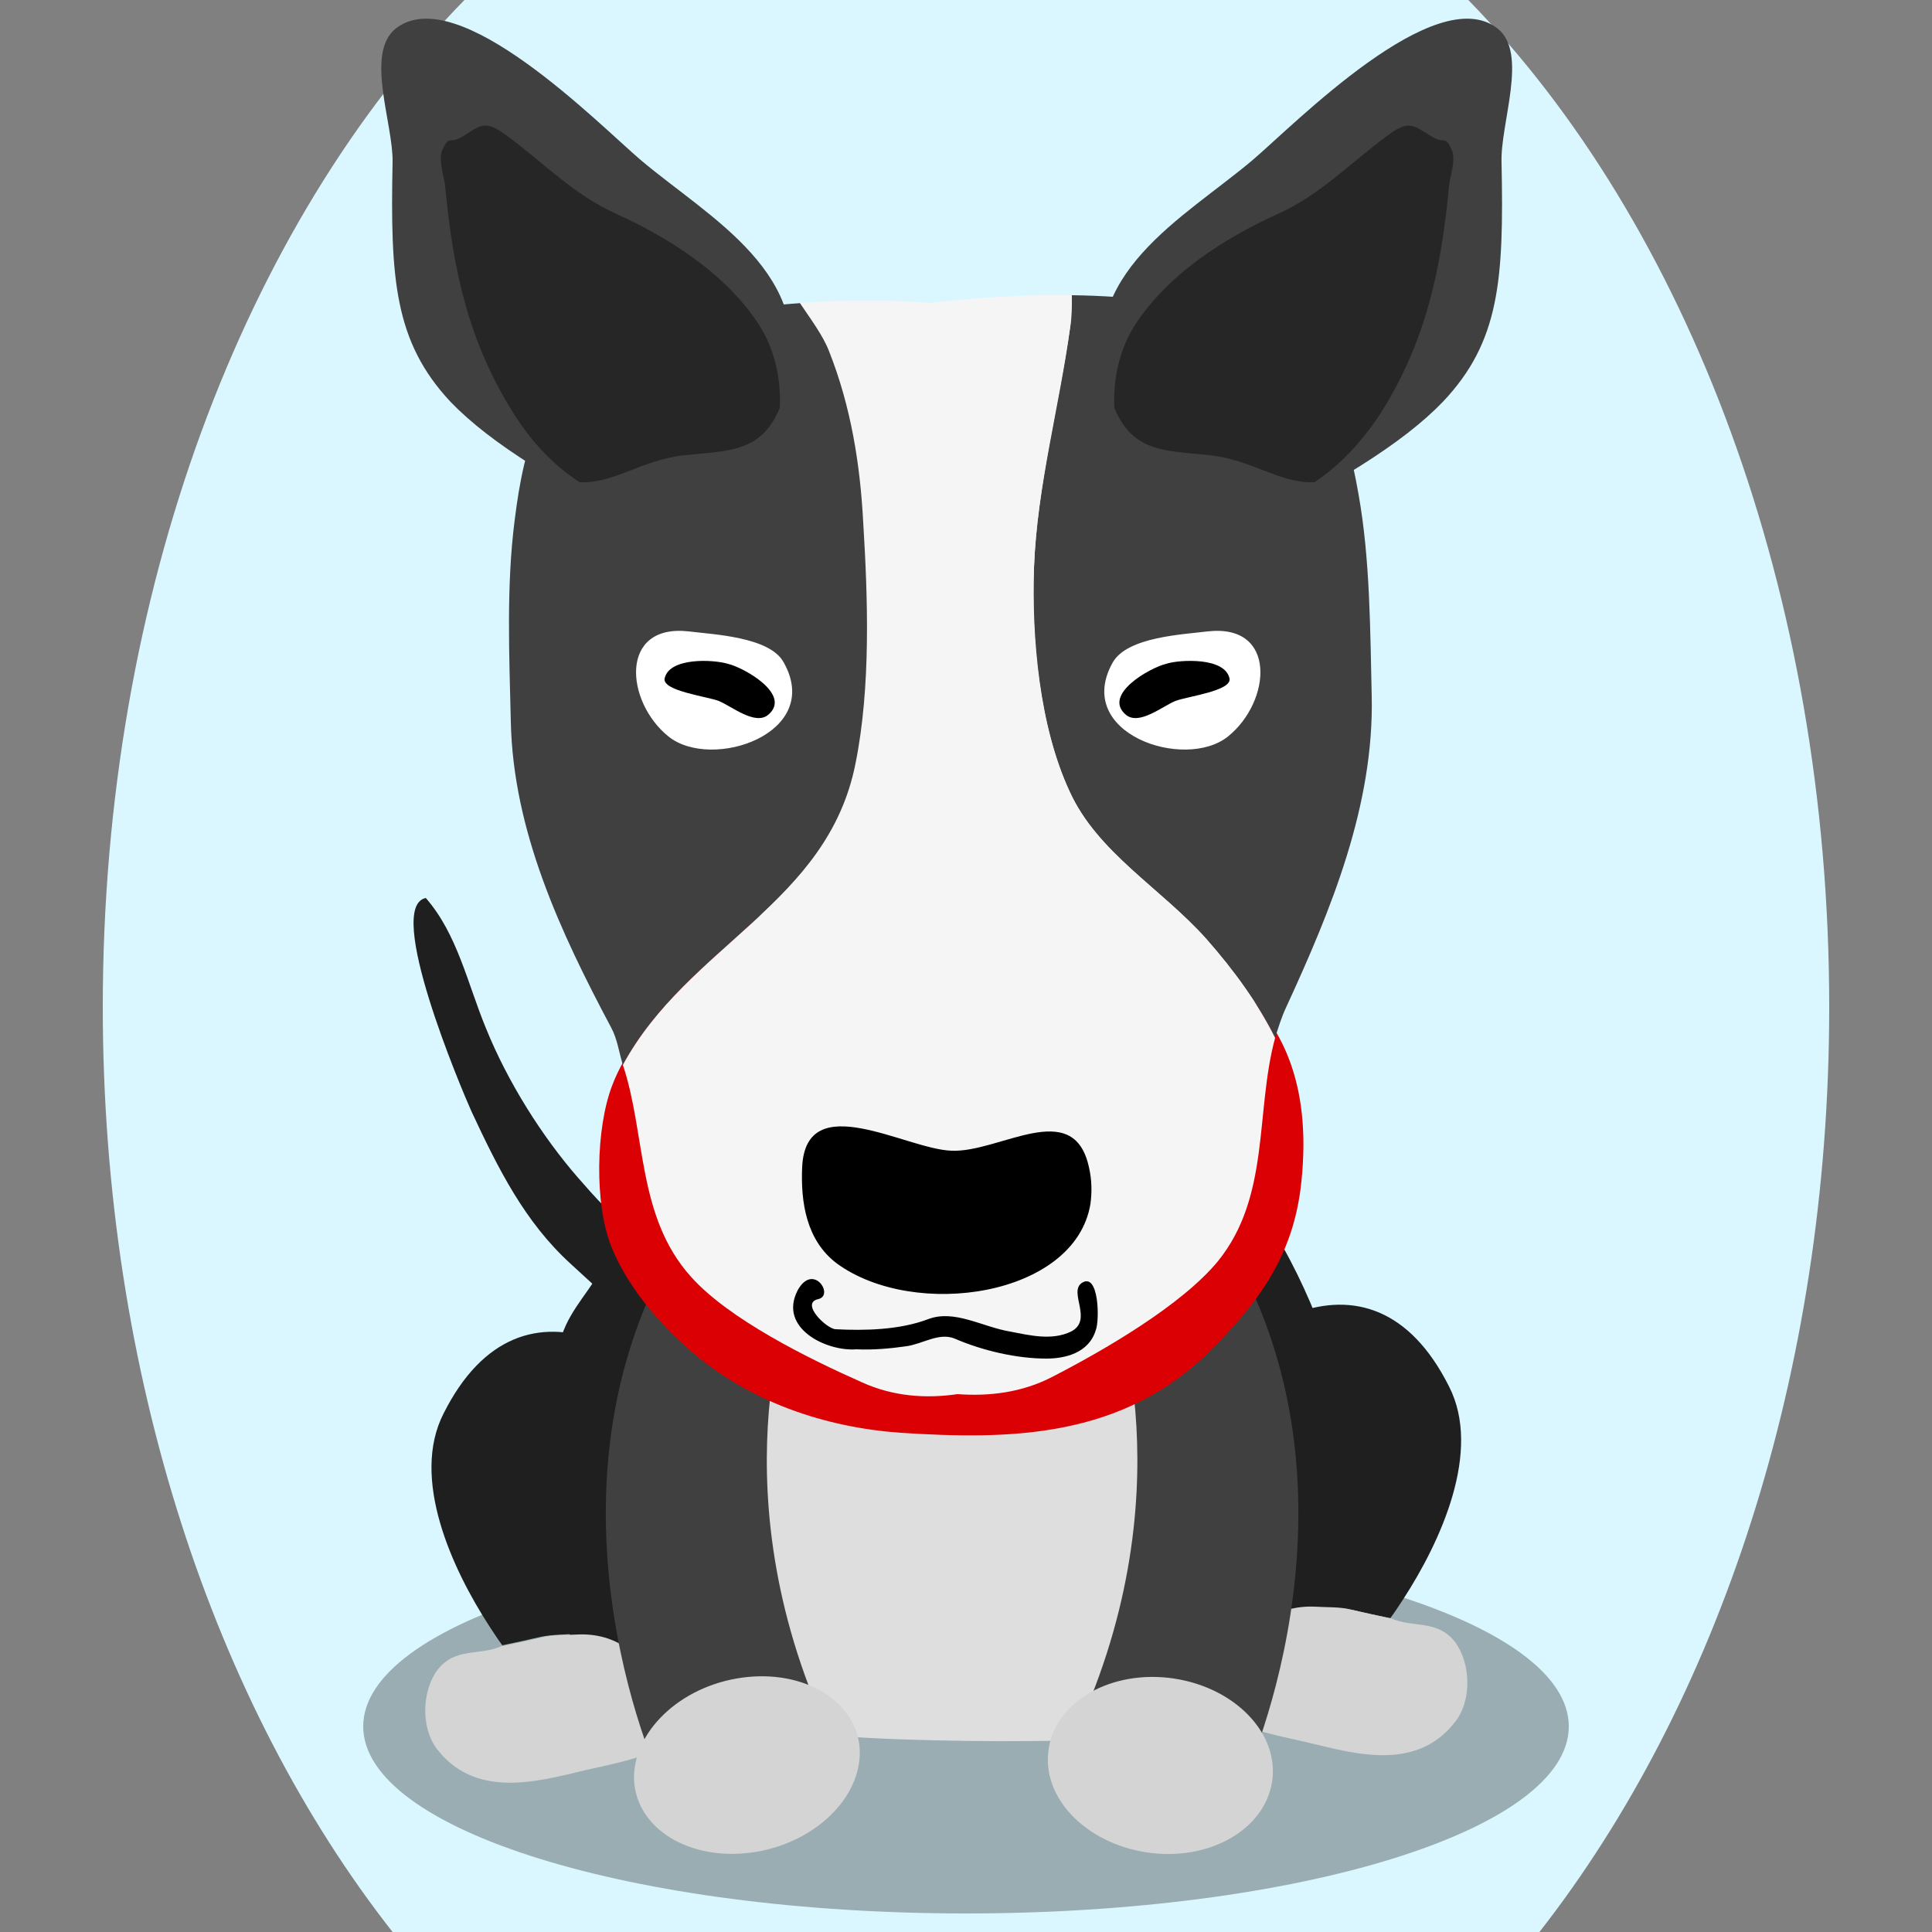
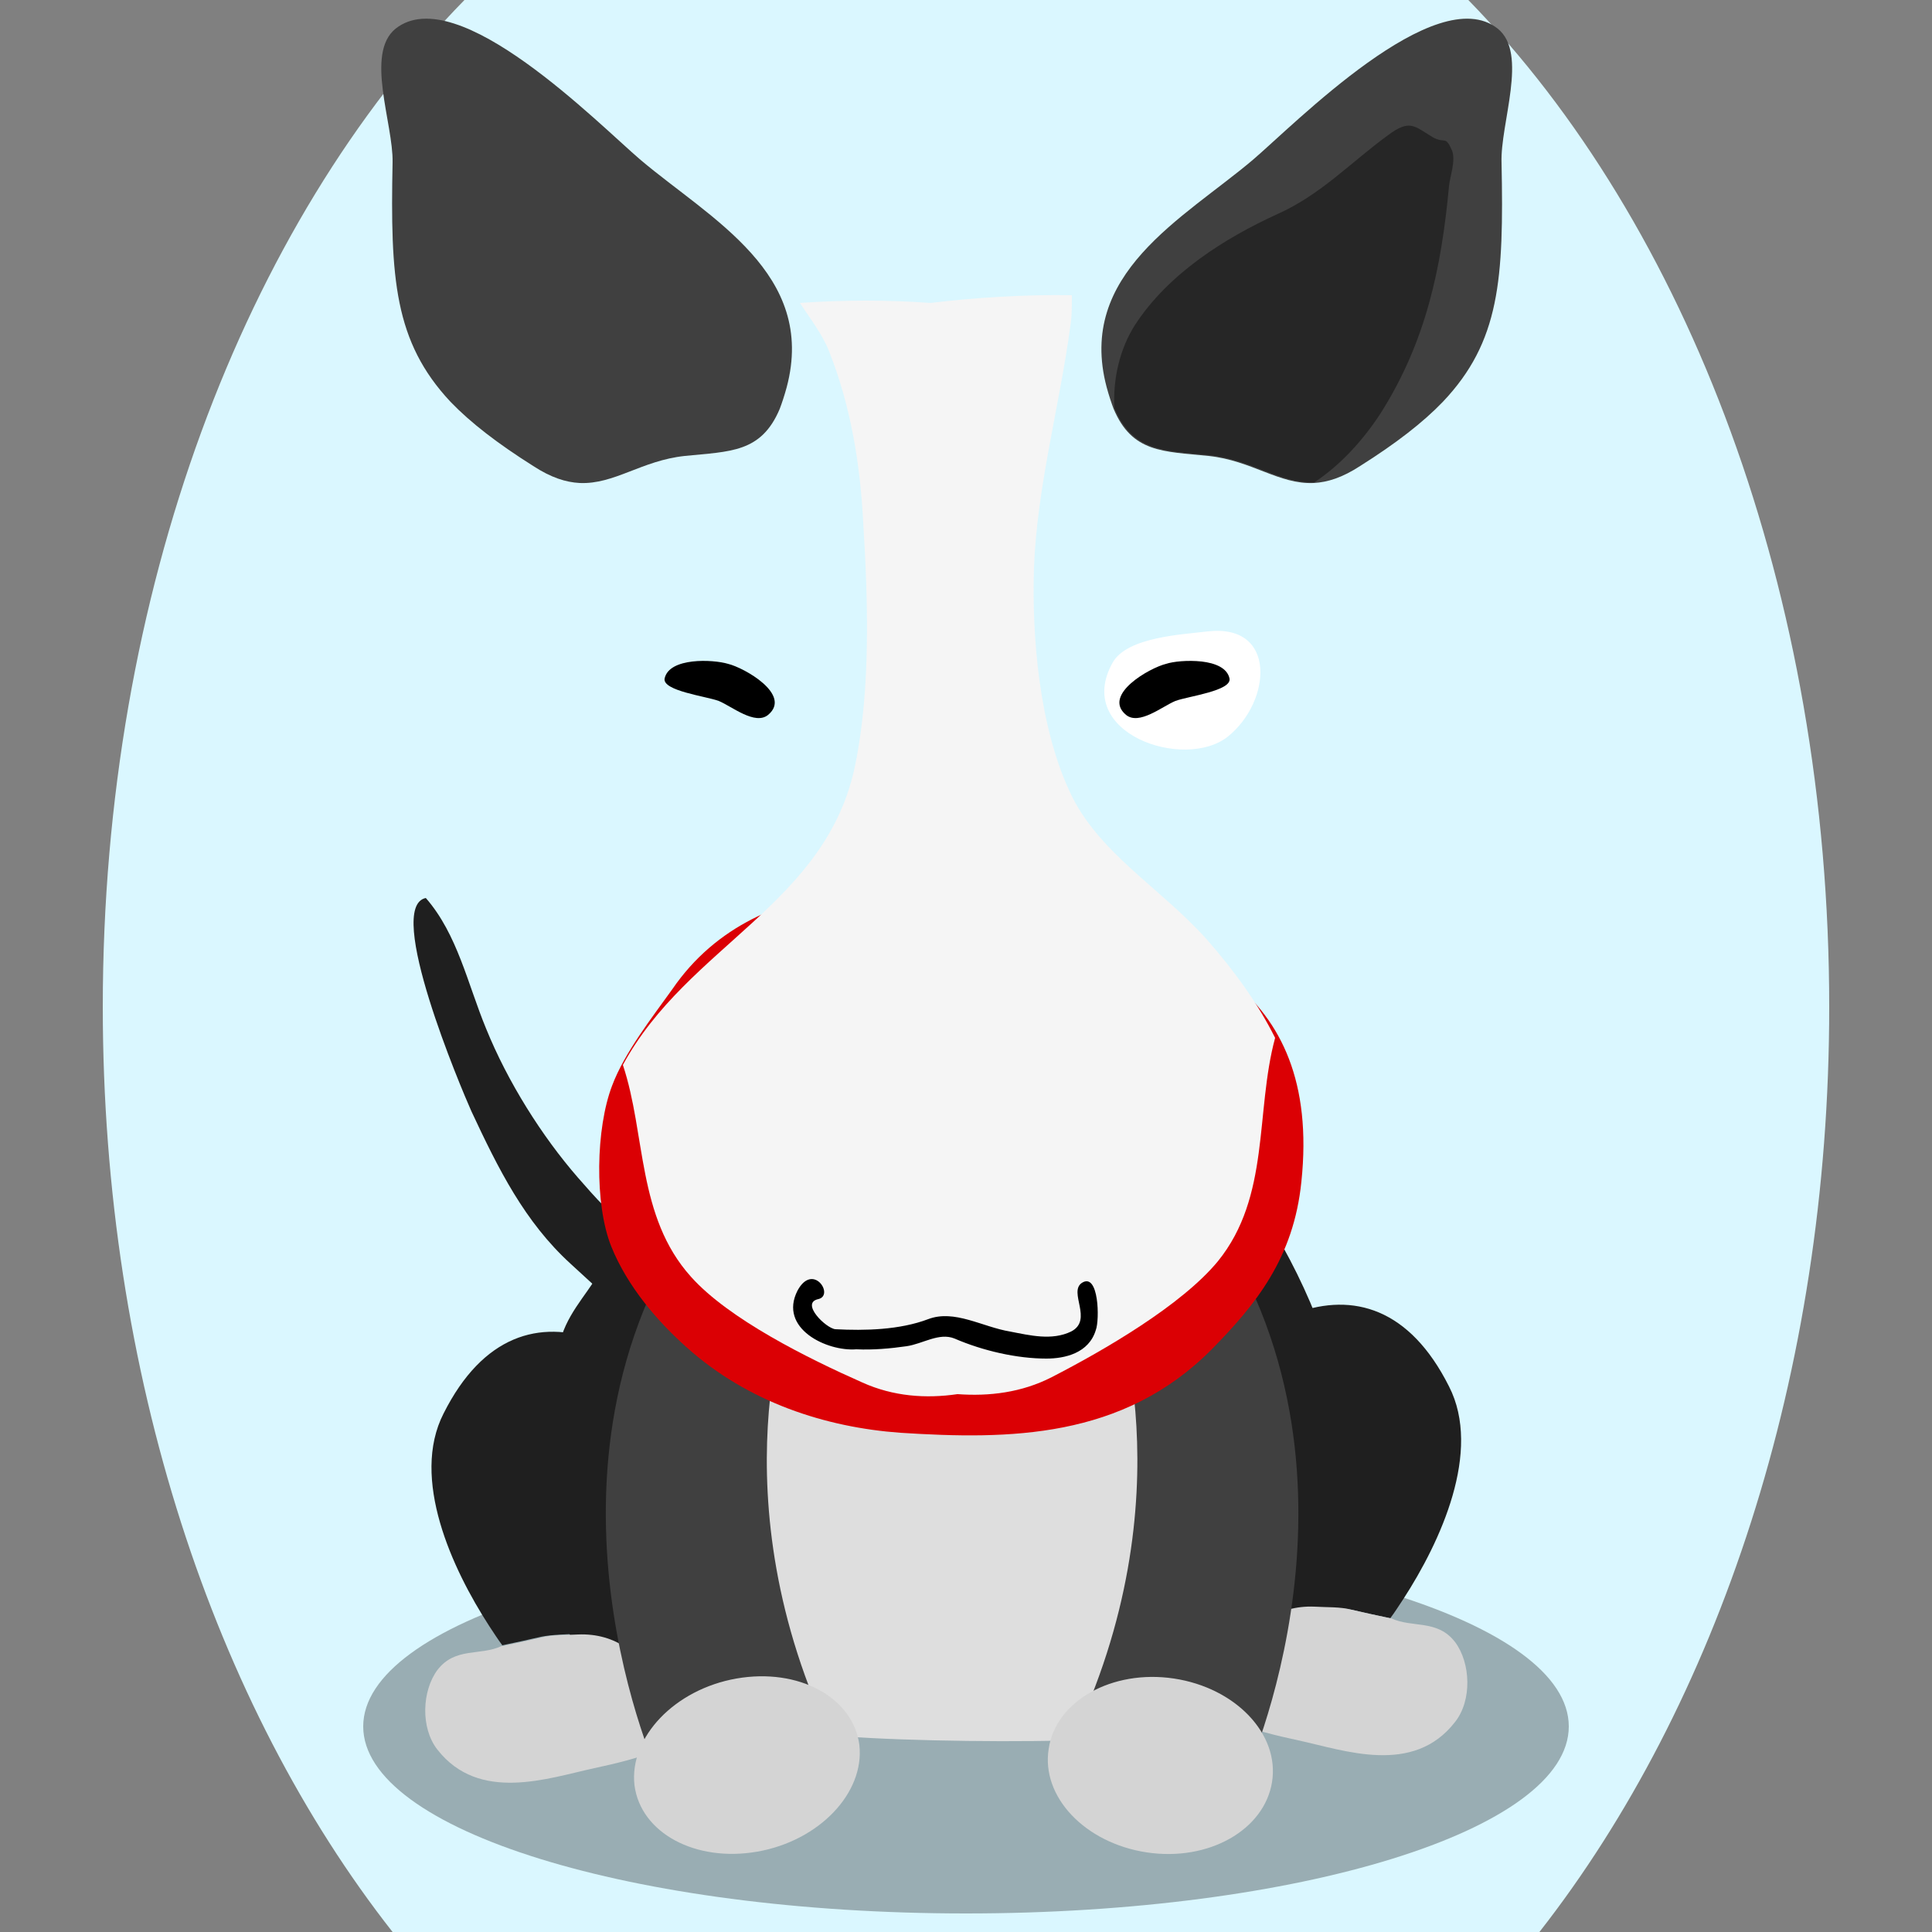
<svg xmlns="http://www.w3.org/2000/svg" version="1.1" id="Ebene_1" x="0px" y="0px" viewBox="0 0 250 250" style="enable-background:new 0 0 250 250;" xml:space="preserve">
  <rect x="0" y="0" width="250" height="250" fill="#808080" stroke="none" />
  <style type="text/css">
	.st0{opacity:0.3;enable-background:new    ;}
	.st1{fill:#1F1F1F;}
	.st2{fill:#d4d4d4;}
	.st3{fill:#dedede;}
	.st4{fill:#404040;}
	.st5{fill:#db0004;}
	.st6{fill:#f5f5f5;}
	.st7{fill:#262626;}
	.st8{fill:#FFFFFF;}

.bgel{fill:#DAF7FF;}</style>
  <path class="bgel" d="M236.7,130.3c0,47.6-14.5,90.3-37.5,119.7H50.8c-23-29.3-37.5-72.1-37.5-119.7C13.3,76.6,31.7,29,60.1,0h129.9  C218.3,29,236.7,76.6,236.7,130.3z" />
  <g>
    <path class="st0" d="M203,223.4c0,13.4-34.9,24.2-78,24.2s-78-10.8-78-24.2s34.9-24.2,78-24.2S203,210,203,223.4z" />
    <path class="st1" d="M89.3,162c2.3,1.3,7.5,5.8,7.6,9c0.2,4.4-5.9,3.8-8.6,2.9c-5.6-1.8-10.1-6.4-14.5-10.4   c-5.9-5.4-9.3-12.2-12.8-19.7c-1.3-2.9-11.3-26.5-5.9-27.6c4.1,4.7,5.4,11.1,7.8,16.9c2.8,6.9,7.2,13.9,11.9,19.3   c2.1,2.4,4.6,5.3,7.2,6.8C84.3,160.5,87,160.6,89.3,162z" />
    <path class="st1" d="M122.4,138.8c-8.5,0-18.2-2.1-26.4,1.2c-3.2,1.3-4.4,3.8-6.7,6.5c-2.8,3.3-6.4,5.3-8.5,9.5   c-1.2,2.4-1.4,5.1-2.6,7.5c-1.6,3.3-4.3,5.7-5.5,9.3c-2.4,6.7-4.1,15.6-3.5,22.8c0.9,10.3,4.2,19.6,12.8,23   c5.8,2.3,12.9,2.8,18.8,3.8c13.6,2.4,27.4,1.4,41.4,0.5c9.3-0.6,22.5,1.3,28.7-8.7c5.3-8.6,4.7-21.7,2.9-31.8   c-2.1-11.2-7.1-20.9-13.1-29.6C152.5,140.8,134.4,138.7,122.4,138.8z" />
    <g>
      <path class="st1" d="M85.3,223.2c-0.1-1.5,0.1-3.1-0.4-4.6c-1.5-4.7-5.3-7.4-10.1-7.2c-1.5,0.1-3.3,0.1-4.8,0.4    c-1.3,0.3-3.5,0.8-5,1.1h-0.1H65c-0.6-0.8-1.1-1.6-1.7-2.5c-4.8-7.4-10.2-19.1-5.9-27.5c10.2-20.3,29.3-8,39.4,8.7    c4.7,7.7,4.3,20.2-0.4,26.8c-2,2.7-4.4,4.7-7.1,6.2c-1.3,0.7-2.6,1.3-4,1.8C85.5,225.4,85.4,224.4,85.3,223.2z" />
      <path class="st2" d="M56.6,226.4c-2.2-2.8-2-7.6,0-10.3c2.3-3,5.5-1.8,8.3-3.1H65c1.5-0.3,3.7-0.8,5-1.1c1.5-0.4,3.2-0.3,4.8-0.4    c4.8-0.2,8.6,2.5,10.1,7.2c0.5,1.5,0.3,3.1,0.4,4.6c0.1,1.2,0.2,2.2,0.1,3.1c-2.8,1.1-5.7,1.8-8.5,2.4    C70.9,230.1,62,233.3,56.6,226.4z" />
    </g>
    <g>
      <path class="st1" d="M159.6,219.7c0.1-1.5-0.1-3.1,0.4-4.6c1.5-4.7,5.3-7.4,10.1-7.2c1.5,0.1,3.3,0.1,4.8,0.4    c1.3,0.3,3.5,0.8,5,1.1h0.1h-0.1c0.6-0.8,1.1-1.6,1.7-2.5c4.8-7.4,10.2-19.1,5.9-27.5c-10.2-20.3-29.3-8-39.4,8.7    c-4.7,7.7-4.3,20.2,0.4,26.8c2,2.7,4.4,4.7,7.1,6.2c1.3,0.7,2.6,1.3,4,1.8C159.4,221.8,159.5,220.8,159.6,219.7z" />
      <path class="st2" d="M188.3,222.8c2.2-2.8,2-7.6,0-10.3c-2.3-3-5.5-1.8-8.3-3.1h-0.1c-1.5-0.3-3.7-0.8-5-1.1    c-1.5-0.4-3.2-0.3-4.8-0.4c-4.8-0.2-8.6,2.5-10.1,7.2c-0.5,1.5-0.3,3.1-0.4,4.6c-0.1,1.2-0.2,2.2-0.1,3.1c2.8,1.1,5.7,1.8,8.5,2.4    C174,226.5,182.9,229.8,188.3,222.8z" />
    </g>
    <path class="st3" d="M152.3,156.6c-7.1-13.1-27.3-13.2-38.3-10c-8.8,2.5-17.1,5.7-22,15.7c-2.8,5.8-3.3,11.6-1.6,17.9   c0.9,3.4,2.4,6.5,3.4,9.8c0.8,2.8,0.5,4.2,0.8,6.9c0.8,8.3,6.4,17.5,11,23.4c1.2,1.5,2.5,3,3.9,4.4c7.9,0.6,23.4,0.8,31.4,0.4   c4.3-4.2,7.5-10.6,10.4-16.1C158.7,194.9,161.1,172.9,152.3,156.6z" />
    <g>
      <path class="st4" d="M102.5,167.6c0,0-10.2,25.9,5.4,58.1l-22.5,4.5c0,0-18.6-39.9,4.8-73.4L102.5,167.6z" />
      <g>
        <g>
          <g>
            <path class="st2" d="M111.2,225.8c0.7,6.2-5.2,12.4-13.2,13.8c-8,1.4-15.1-2.4-15.9-8.6c-0.7-6.2,5.2-12.4,13.2-13.8       C103.3,215.8,110.4,219.6,111.2,225.8z" />
          </g>
        </g>
      </g>
    </g>
    <g>
      <path class="st4" d="M143.9,167.6c0,0,10.2,25.9-5.4,58.1l22.5,4.5c0,0,18.6-39.9-4.8-73.4L143.9,167.6z" />
      <g>
        <g>
          <g>
            <path class="st2" d="M135.7,226.3c-1,6.2,4.7,12.2,12.7,13.4s15.2-2.9,16.2-9.1c1-6.2-4.7-12.2-12.7-13.4       S136.6,220.1,135.7,226.3z" />
          </g>
        </g>
      </g>
    </g>
    <g>
      <path class="st5" d="M79.2,140.5c-2.1,5.5-2.3,15.3-0.1,20.8c2.1,5.2,6,9.7,9.7,13c8,7.2,18.1,10.4,27.7,11.1    c14.1,0.9,28.8,0.8,40.3-10.8c5.7-5.8,10.6-11.8,11.6-21.7c2.7-25.8-16-31.6-32-35.4c-15-3.5-38.1-6-49.4,10.5    C84.5,131.5,80.8,136.2,79.2,140.5z" />
    </g>
    <g>
      <g>
        <g>
          <g>
-             <path class="st4" d="M111.9,67.5c-0.4-7.6-1.6-15-4.4-22.1c-0.8-2.1-2.3-4.1-3.7-6.2c-8.2,0.6-16.4,1.9-23.5,4.8       c-10.1,4-12.5,13.6-13.7,23.3c-1.1,8.5-0.7,17.6-0.5,26.1c0.3,14.1,6.4,27.2,13,39.6c0.8,1.5,1,3.2,1.5,4.8       c8.3-15.4,26.7-21,30.4-39.2C112.9,88.8,112.4,77.3,111.9,67.5z" />
-             <path class="st4" d="M138.5,42.2c-1.5,10.4-4.3,20.7-4.7,31.2c-0.4,9.2,0.7,20.6,4.6,29c3.6,8,11.8,12.5,17.7,19.1       c3.7,4.2,6.7,8.4,8.9,12.8c0.4-1.3,0.8-2.6,1.4-3.9c5.9-12.8,11.4-26.2,11.1-40.3c-0.2-8.5-0.2-17.7-1.7-26.1       c-1.7-9.7-4.6-19.1-14.8-22.5c-6.8-2.3-14.6-3.2-22.3-3.3c0,0.1,0,0.2,0,0.3C138.6,39.9,138.6,41.1,138.5,42.2z" />
            <path class="st6" d="M89.4,165.2c4.9,5.5,15.2,10.6,22.2,13.7c4,1.8,8.2,2.1,12.3,1.5c4.1,0.3,8.3-0.2,12.2-2.2       c6.8-3.5,16.8-9.3,21.5-15c6.8-8.4,4.8-19.3,7.4-28.9c-2.2-4.4-5.2-8.6-8.9-12.8c-5.9-6.6-14.1-11.2-17.7-19.1       c-3.9-8.4-4.9-19.9-4.6-29c0.4-10.5,3.3-20.8,4.7-31.2c0.2-1.2,0.2-2.4,0.2-3.7c0-0.1,0-0.2,0-0.3c-6.2-0.1-12.4,0.3-18.3,1       c-5.5-0.4-11.2-0.4-16.9,0c1.4,2.1,3,4.2,3.8,6.3c2.8,7.1,4,14.5,4.4,22.1c0.6,9.8,1,21.3-1,31.2c-3.6,18.2-21.7,23.5-30.1,39       C83.6,146.8,82.4,157.4,89.4,165.2z" />
          </g>
        </g>
      </g>
      <g>
-         <path d="M141.1,155.8c-2,12-22.8,15-32.8,7.7c-4-3-4.7-8-4.5-12.5c0.5-10.3,13.4-2.3,19.3-2.1c6.2,0.3,15.8-7,17.8,2.1     C141.3,152.7,141.3,154.3,141.1,155.8z" />
-       </g>
+         </g>
      <g>
        <g>
          <path class="st4" d="M193.8,3.7c-8-6.3-26.3,12.4-31.7,17c-9,7.6-22.8,14.7-18.9,29.4c0.3,1.1,0.6,2,0.9,2.8      c2.4,5.7,6.4,5.5,12.3,6.1c5.6,0.6,9.1,3.7,13.6,3.5c1.8-0.1,3.7-0.7,6-2.2c4.6-2.9,8.1-5.6,10.7-8.3c7.4-7.8,7.9-15.9,7.6-30.9      C194.1,16,197.8,6.9,193.8,3.7z" />
          <path class="st7" d="M178.7,53.4c5.8-9.2,7.8-18.6,8.8-29.3c0.1-1.2,0.9-3.3,0.4-4.6c-0.9-2.1-0.9-0.8-2.6-1.8      c-2.3-1.4-2.9-2.3-5.7-0.2c-4.8,3.5-8.7,7.7-14.3,10.2c-6.8,3.1-14.1,7.7-18.4,14.3c-2,3.1-2.9,7-2.7,10.8      c2.4,5.7,6.4,5.5,12.3,6.1c5.6,0.6,9.1,3.7,13.6,3.5C173.4,60.2,176.3,57.1,178.7,53.4z" />
        </g>
        <g>
          <path class="st4" d="M51.2,3.7c8-6.3,26.3,12.4,31.7,17c9,7.6,22.8,14.7,18.9,29.4c-0.3,1.1-0.6,2-0.9,2.8      c-2.4,5.7-6.4,5.5-12.3,6.1c-5.6,0.6-9.1,3.7-13.6,3.5c-1.8-0.1-3.7-0.7-6-2.2c-4.6-2.9-8.1-5.6-10.7-8.3      c-7.3-7.8-7.8-16-7.5-31C50.9,16,47.2,6.9,51.2,3.7z" />
-           <path class="st7" d="M66.4,53.4c-5.8-9.2-7.8-18.6-8.8-29.3c-0.1-1.2-0.9-3.3-0.4-4.6c0.9-2.1,0.9-0.8,2.6-1.8      c2.3-1.4,2.9-2.3,5.7-0.2c4.8,3.5,8.7,7.7,14.3,10.2c6.8,3.1,14.1,7.7,18.4,14.3c2,3.1,2.9,7,2.7,10.8      c-2.4,5.7-6.4,5.5-12.3,6.1c-5.6,0.6-9.1,3.7-13.6,3.5C71.6,60.2,68.7,57.1,66.4,53.4z" />
        </g>
      </g>
      <g>
        <g>
          <path d="M135.4,175.8c-3.8,0-8.2-1-11.9-2.6c-2-0.8-4.1,0.7-6.2,1s-4.3,0.5-6.5,0.4c-3.8,0.3-10.1-2.7-7.6-7.6      c2-3.7,4.8,0.6,2.7,1.1c-2.4,0.5,1,3.8,2.2,3.9c3.8,0.2,8.3,0.1,12-1.3c3.4-1.3,7,1,10.6,1.6c2.6,0.5,5.4,1.2,7.9,0      c2.9-1.5-0.4-5.1,1.4-6.3c2.2-1.4,2.3,4.8,1.8,6.1C140.9,175.1,137.8,175.8,135.4,175.8C134.7,175.8,137.9,175.8,135.4,175.8z" />
        </g>
      </g>
      <g>
        <g>
          <g>
            <path class="st8" d="M156.3,81.7c9-1,8.2,9.1,2.6,13.6c-5.6,4.5-20.1-0.4-14.9-9.6C145.9,82.4,153.1,82.1,156.3,81.7z" />
          </g>
        </g>
        <g>
          <g>
-             <path class="st8" d="M89.1,81.7c-9-1-8.2,9.1-2.6,13.6s20.1-0.4,14.9-9.6C99.6,82.4,92.3,82.1,89.1,81.7z" />
-           </g>
+             </g>
        </g>
        <path d="M89.6,85.6c-1.7,0.2-3.3,0.8-3.6,2.2c-0.3,1.6,5.4,2.3,7,2.9c1.7,0.7,4.7,3.2,6.4,1.8c3.1-2.6-3.1-6.1-5.2-6.6     C93.2,85.6,91.3,85.4,89.6,85.6z" />
        <path d="M155.5,85.6c1.7,0.2,3.3,0.8,3.6,2.2c0.3,1.6-5.4,2.3-7,2.9c-1.7,0.7-4.7,3.2-6.4,1.8c-3.1-2.6,3.1-6.1,5.2-6.6     C151.8,85.6,153.7,85.4,155.5,85.6z" />
      </g>
    </g>
  </g>
</svg>